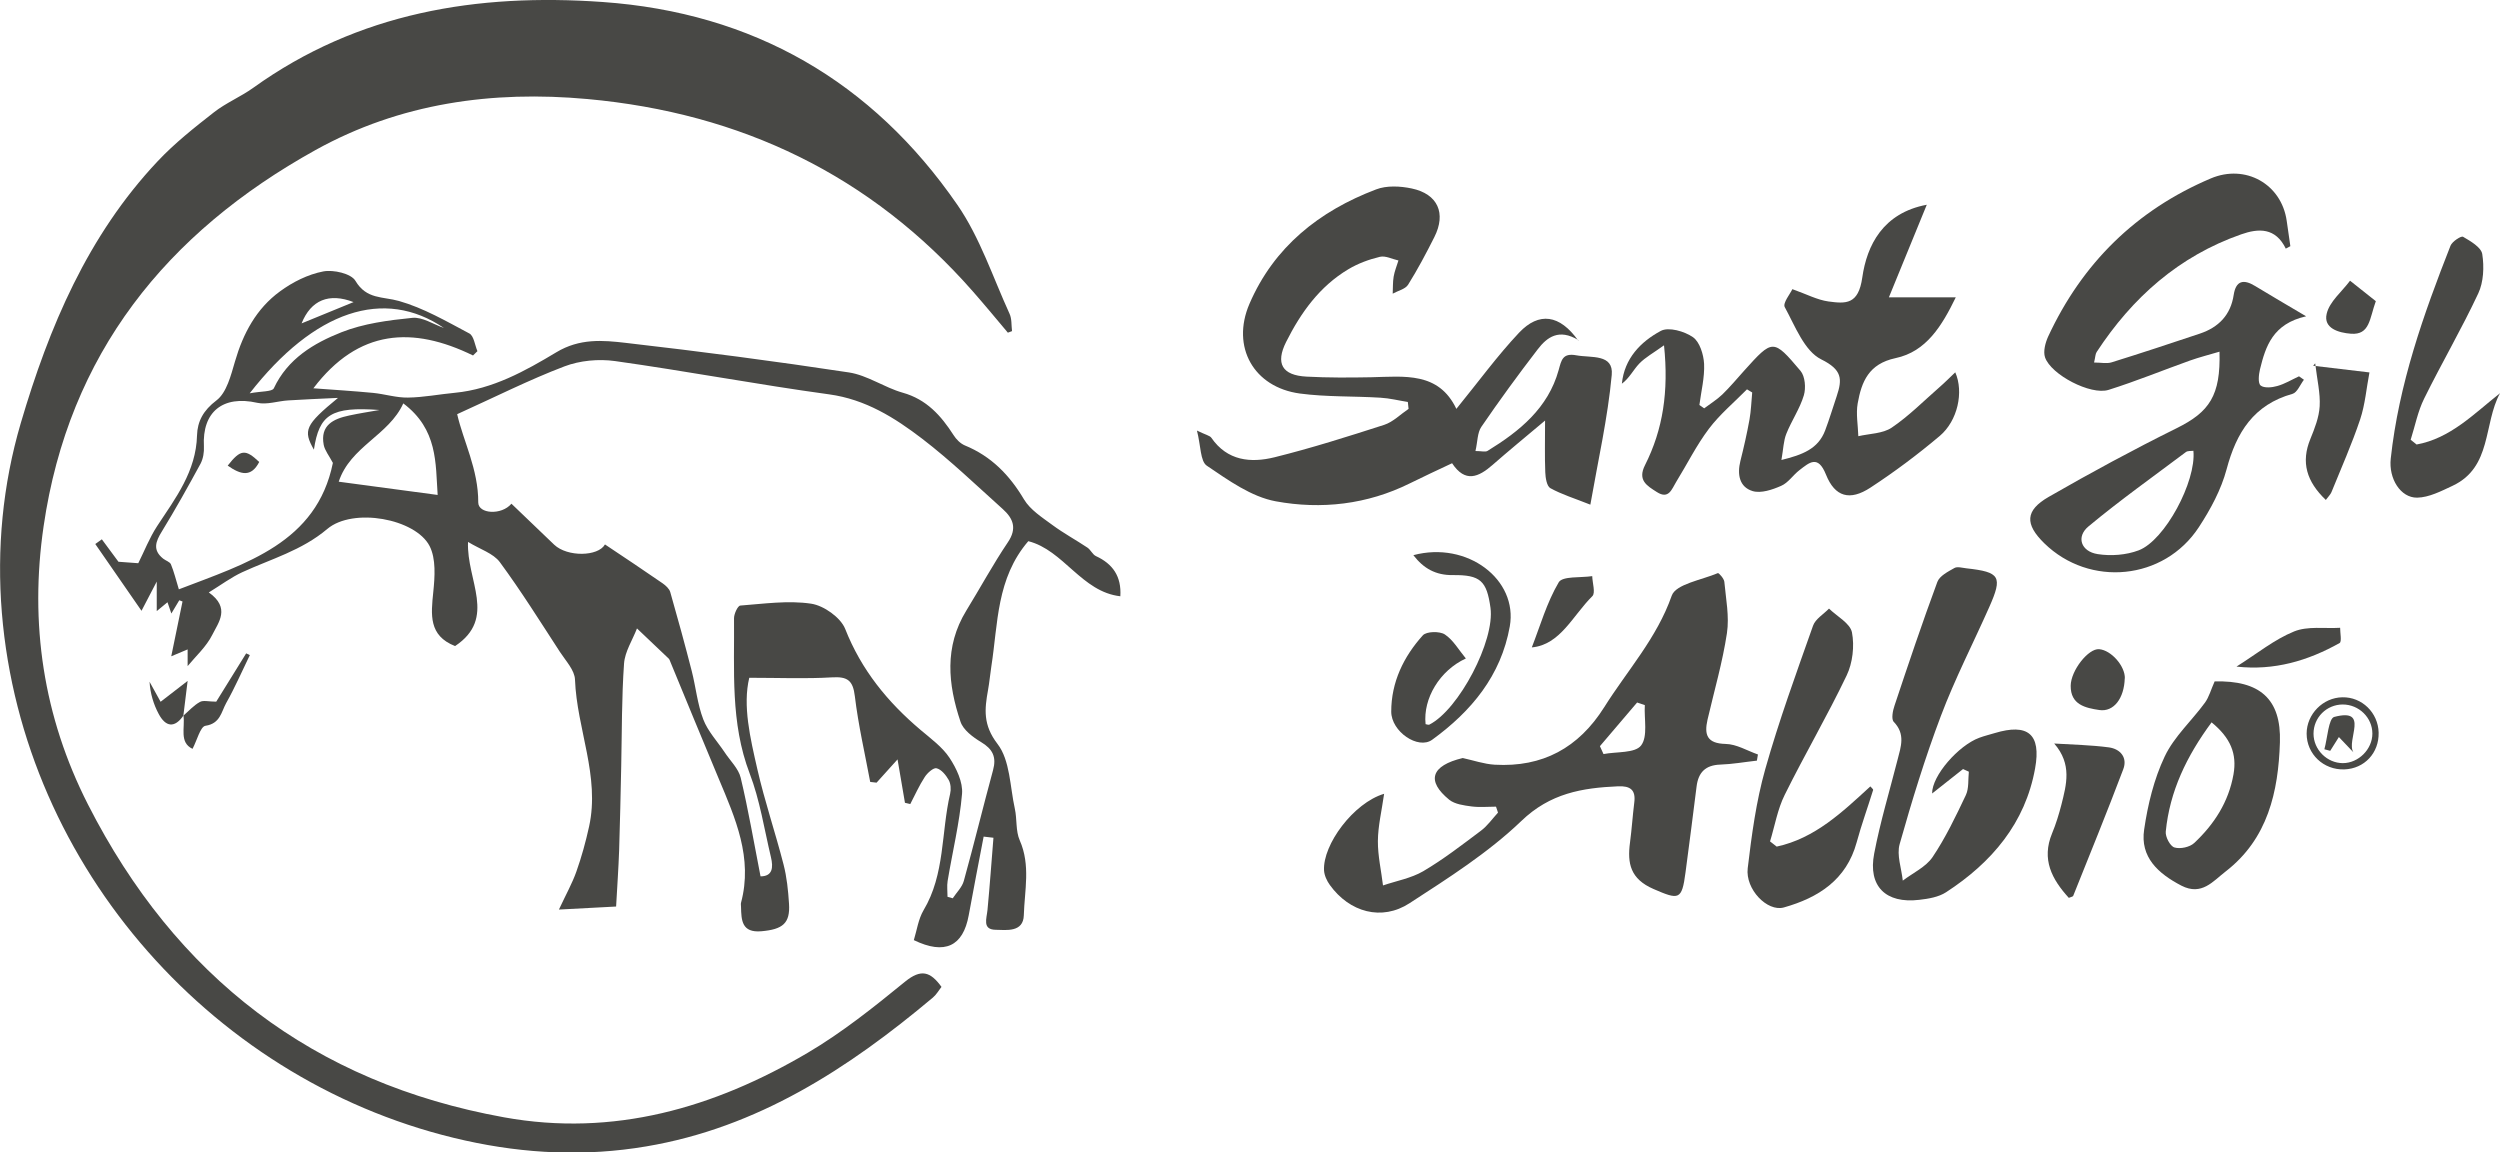
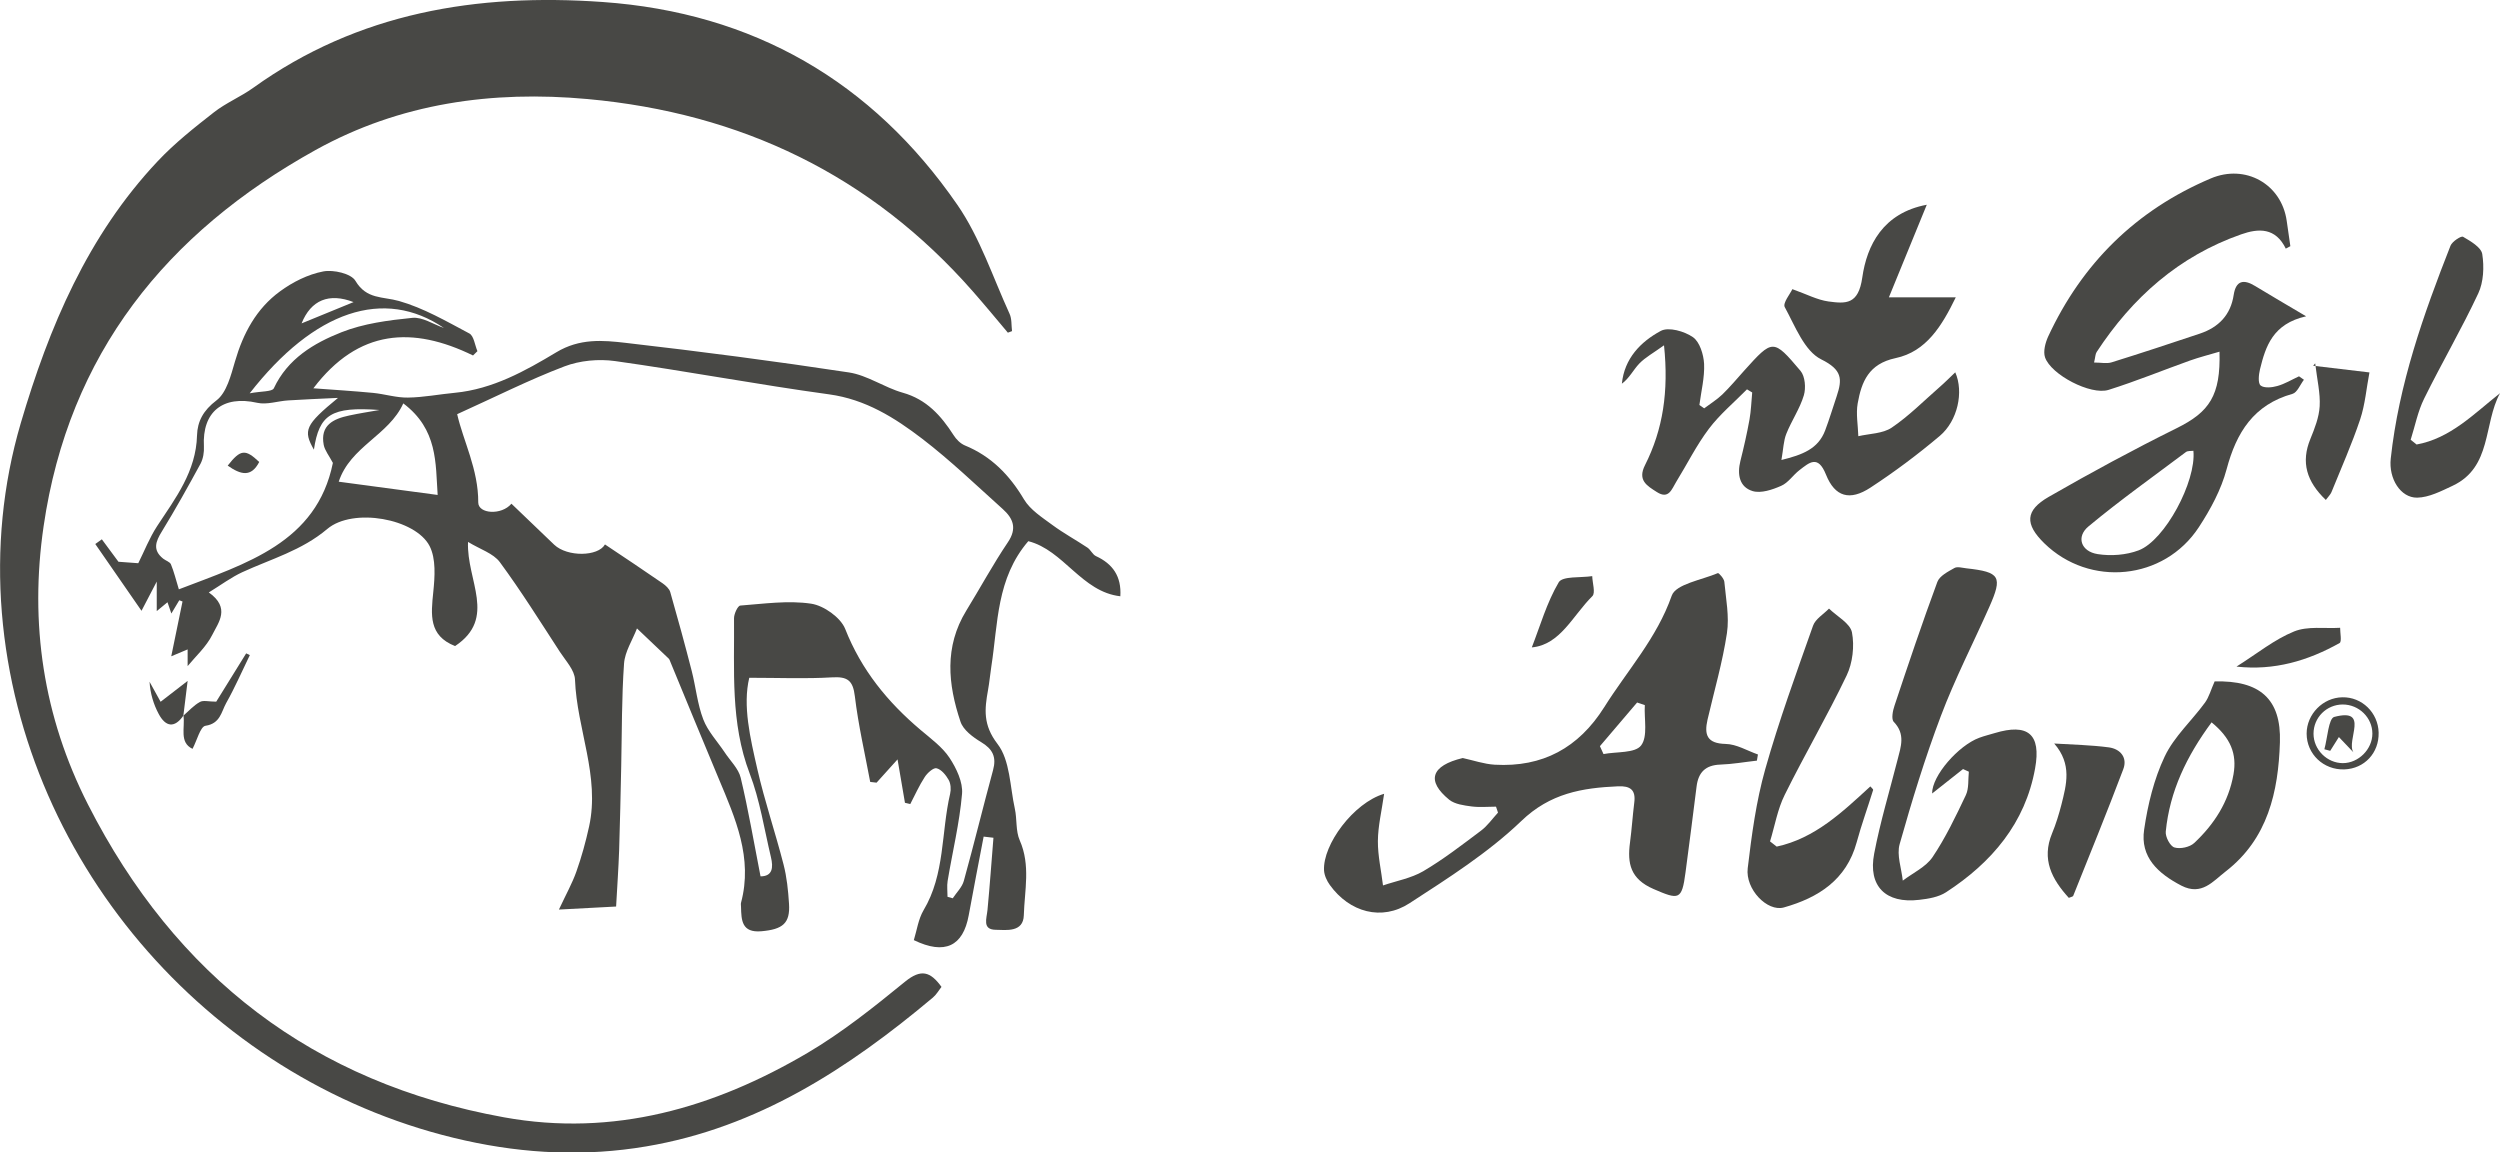
<svg xmlns="http://www.w3.org/2000/svg" id="Capa_1" viewBox="0 0 239.57 110.44">
  <defs>
    <style>.cls-1{fill:#484845;stroke-width:0px;}</style>
  </defs>
  <path class="cls-1" d="m96.59,31.89c-1.11-1.32-2.21-2.65-3.35-3.95-9.8-11.17-22.25-17.11-36.95-18.45-9.12-.83-17.95.39-26.06,4.89C15.94,22.31,6.59,33.91,4.18,50.42c-1.36,9.31-.04,18.24,4.25,26.67,8.39,16.48,21.56,26.67,39.87,29.98,10.5,1.9,20.12-.9,29.08-6.17,3.31-1.95,6.36-4.39,9.35-6.83,1.53-1.24,2.42-.98,3.49.5-.28.36-.5.76-.83,1.03-8.09,6.79-16.78,12.46-27.48,14.26-5.81.98-11.56.71-17.3-.56C20.65,104.01,2.19,83.12.18,58.74c-.5-6.12.07-12.27,1.81-18.19,2.71-9.21,6.41-17.98,13.13-25.11,1.62-1.72,3.5-3.21,5.37-4.67,1.16-.91,2.57-1.49,3.77-2.35C34.32,1.19,45.72-.66,57.74.19c14.43,1.02,25.84,7.6,34.01,19.45,2.16,3.13,3.39,6.92,4.99,10.42.23.49.17,1.11.24,1.67l-.4.15Z" />
  <path class="cls-1" d="m45.34,34.07c-5.79-2.83-10.99-2.55-15.31,3.14,1.91.14,3.82.26,5.72.44,1.12.11,2.23.47,3.34.45,1.51-.02,3.01-.32,4.51-.46,3.61-.35,6.73-2.09,9.71-3.88,2.24-1.35,4.45-1.16,6.68-.9,7.14.82,14.26,1.75,21.36,2.83,1.77.27,3.39,1.44,5.15,1.94,2.29.64,3.68,2.2,4.88,4.07.25.4.65.8,1.07.98,2.54,1.04,4.29,2.84,5.68,5.18.6,1,1.73,1.72,2.72,2.45,1.07.79,2.25,1.43,3.36,2.17.31.21.49.66.81.81,1.61.74,2.46,1.94,2.34,3.85-3.71-.42-5.43-4.42-8.82-5.28-3.06,3.56-2.9,7.89-3.54,11.99-.12.76-.18,1.52-.32,2.28-.33,1.83-.49,3.34.91,5.16,1.21,1.57,1.19,4.09,1.66,6.21.22,1,.07,2.13.47,3.03,1.05,2.38.46,4.8.39,7.18-.05,1.65-1.67,1.41-2.7,1.39-1.3-.02-.86-1.08-.78-1.91.22-2.3.38-4.61.57-6.91l-.94-.11c-.48,2.51-.97,5.02-1.43,7.54-.54,2.97-2.29,3.82-5.26,2.38.29-.94.43-2.01.93-2.86,2.07-3.46,1.68-7.46,2.55-11.17.1-.42.06-.96-.14-1.32-.26-.46-.69-1-1.16-1.12-.29-.08-.89.45-1.14.85-.53.81-.93,1.72-1.38,2.58-.17-.04-.34-.08-.51-.12-.22-1.28-.44-2.56-.71-4.16-.82.91-1.42,1.57-2.01,2.23-.2-.02-.41-.05-.61-.07-.51-2.73-1.14-5.45-1.47-8.2-.18-1.54-.71-1.91-2.2-1.82-2.54.15-5.09.04-7.92.04-.64,2.68.09,5.76.78,8.78.7,3.06,1.72,6.05,2.5,9.09.32,1.23.45,2.52.53,3.79.12,1.87-.6,2.45-2.65,2.63-1.88.16-1.92-1.04-1.95-2.34,0-.13-.03-.27,0-.39,1.15-4.3-.54-8.09-2.14-11.9-1.56-3.71-3.08-7.44-4.62-11.16-.05-.12-.09-.26-.17-.34-1.01-.97-2.03-1.93-3.04-2.89-.43,1.12-1.16,2.22-1.24,3.37-.23,3.26-.2,6.54-.27,9.81-.06,2.69-.11,5.39-.2,8.08-.06,1.71-.18,3.42-.29,5.39-1.56.08-3.26.17-5.48.29.7-1.49,1.28-2.53,1.67-3.63.5-1.41.9-2.86,1.22-4.32,1.06-4.82-1.17-9.35-1.35-14.08-.03-.91-.89-1.81-1.45-2.67-1.88-2.89-3.71-5.82-5.75-8.59-.63-.85-1.89-1.23-3.05-1.94-.16,3.7,2.8,7.29-1.24,9.98-2.55-1-2.31-3.01-2.09-5.18.15-1.46.27-3.18-.35-4.4-1.35-2.63-7.34-3.73-9.81-1.64-2.45,2.07-5.38,2.87-8.14,4.14-1.06.49-2.02,1.21-3.21,1.94,2.1,1.49.92,2.88.34,4.05-.57,1.15-1.61,2.08-2.37,3.01v-1.6c-.63.27-1.08.45-1.57.66.37-1.77.72-3.51,1.08-5.25-.1-.04-.21-.08-.31-.12-.22.37-.45.74-.76,1.27-.13-.39-.23-.67-.37-1.08-.31.26-.59.49-1.03.85v-2.83c-.69,1.32-1.11,2.12-1.46,2.8-1.54-2.22-2.98-4.31-4.43-6.4.21-.15.42-.3.63-.45.58.79,1.16,1.57,1.59,2.15.74.06,1.44.11,1.9.14.57-1.13,1.07-2.43,1.81-3.56,1.77-2.69,3.73-5.24,3.82-8.69.04-1.34.6-2.4,1.86-3.35.98-.74,1.39-2.41,1.78-3.74.78-2.69,2.05-5.06,4.31-6.71,1.21-.89,2.68-1.63,4.14-1.91.97-.19,2.68.2,3.09.9,1.06,1.79,2.62,1.49,4.17,1.93,2.36.67,4.55,1.95,6.74,3.11.44.23.53,1.11.78,1.7-.14.14-.28.28-.43.42Zm12.63,18.1c1.93,1.29,3.74,2.49,5.53,3.73.3.21.64.52.73.84.72,2.51,1.41,5.04,2.06,7.57.39,1.53.54,3.15,1.1,4.62.44,1.15,1.35,2.11,2.05,3.16.53.81,1.33,1.56,1.54,2.44.74,3.1,1.27,6.24,1.9,9.45,1.17,0,1.23-.87,1-1.83-.64-2.69-1.06-5.47-2.04-8.03-1.86-4.87-1.45-9.88-1.5-14.88,0-.42.36-1.19.6-1.21,2.26-.17,4.58-.51,6.79-.18,1.21.18,2.82,1.32,3.26,2.41,1.55,3.94,4.07,7.02,7.23,9.69.98.83,2.08,1.63,2.77,2.67.66,1,1.3,2.34,1.2,3.46-.24,2.8-.92,5.56-1.38,8.34-.08.49-.01,1.01-.01,1.52.17.05.33.09.5.14.36-.55.89-1.05,1.06-1.66.98-3.53,1.84-7.08,2.8-10.61.35-1.27-.03-2.03-1.15-2.7-.78-.47-1.71-1.16-1.97-1.96-1.2-3.57-1.56-7.17.55-10.62,1.34-2.18,2.56-4.44,3.99-6.56.91-1.34.51-2.29-.49-3.19-2.54-2.28-5.01-4.66-7.71-6.73-2.64-2.02-5.43-3.78-8.93-4.26-6.86-.94-13.67-2.23-20.52-3.19-1.57-.22-3.37-.05-4.84.51-3.39,1.29-6.65,2.94-10.28,4.58.57,2.53,2.04,5.3,2.02,8.46,0,1.1,2.23,1.25,3.18.12,1.37,1.31,2.73,2.63,4.1,3.93,1.26,1.19,4.2,1.14,4.86-.02Zm-40.82,4.3c6.45-2.48,13.19-4.45,14.75-12.11-.36-.69-.77-1.18-.88-1.73-.35-1.88.92-2.49,2.43-2.81.97-.21,1.95-.36,2.92-.53-4.63-.34-5.78.42-6.29,3.8-1.05-1.85-.85-2.36,2.31-4.96-1.91.09-3.34.15-4.77.24-1,.06-2.05.44-2.97.23-3.28-.74-5.29.85-5.11,4.18.03.55-.07,1.17-.32,1.65-1.19,2.19-2.41,4.38-3.71,6.5-.6.97-.9,1.78.12,2.6.25.2.65.31.75.55.29.7.47,1.45.76,2.4Zm21.5-17.82c-1.38,3.07-5.08,4.13-6.19,7.51,3.33.45,6.31.84,9.48,1.27-.21-3.03.03-6.28-3.3-8.78Zm-14.72-.96c1.1-.21,2.15-.14,2.31-.48,1.33-2.84,3.83-4.32,6.48-5.37,2.12-.84,4.5-1.15,6.79-1.38.97-.1,2.02.62,3.03.97-5.72-3.89-12.41-1.7-18.62,6.27Zm9.95-8.74c-2.35-.91-4.08-.2-4.98,2.04,1.69-.69,3.29-1.35,4.98-2.04Z" />
-   <path class="cls-1" d="m151.25,32.59c-1.86-1.13-3-.28-3.89.88-1.87,2.43-3.68,4.91-5.41,7.44-.38.56-.35,1.41-.56,2.31.58,0,.96.12,1.17-.02,3.06-1.88,5.79-4.09,6.8-7.73.27-.96.37-1.67,1.71-1.42,1.41.26,3.57-.16,3.38,1.88-.38,4.12-1.31,8.19-2.05,12.43-1.53-.61-2.75-.98-3.83-1.58-.35-.19-.47-1-.49-1.53-.06-1.51-.02-3.02-.02-4.95-1.94,1.63-3.51,2.92-5.04,4.26-1.33,1.16-2.61,1.74-3.87-.17-1.4.66-2.74,1.28-4.05,1.93-4.09,2.03-8.49,2.52-12.84,1.72-2.35-.43-4.55-2.02-6.61-3.41-.64-.43-.57-1.9-.95-3.37.86.42,1.23.48,1.38.69,1.53,2.22,3.78,2.43,6.05,1.87,3.55-.88,7.04-1.99,10.52-3.11.85-.28,1.56-1.01,2.33-1.53-.02-.22-.05-.44-.07-.66-.88-.14-1.75-.36-2.63-.41-2.57-.16-5.17-.06-7.72-.4-4.42-.6-6.6-4.46-4.83-8.59,2.35-5.46,6.69-8.9,12.14-10.97,1.01-.39,2.32-.32,3.41-.09,2.51.53,3.32,2.38,2.17,4.66-.78,1.55-1.6,3.1-2.52,4.57-.27.42-.97.57-1.47.85.03-.55,0-1.1.09-1.63.09-.53.3-1.03.46-1.55-.6-.13-1.24-.48-1.78-.35-1.05.25-2.1.64-3.02,1.19-2.75,1.64-4.55,4.15-5.96,6.96-1.04,2.07-.39,3.21,1.95,3.33,2.06.11,4.13.1,6.2.06,3.18-.07,6.46-.54,8.16,3.03,2.11-2.59,3.92-5.08,6.01-7.3,1.91-2.02,3.9-1.74,5.67.76Z" />
  <path class="cls-1" d="m219.05,23.84c-.99-2.05-2.62-1.97-4.29-1.38-5.96,2.09-10.42,6.05-13.84,11.27-.13.19-.12.48-.25,1.01.66,0,1.22.13,1.69-.02,2.83-.88,5.64-1.81,8.45-2.75,1.79-.6,2.95-1.78,3.24-3.71.21-1.37.94-1.53,2.04-.86,1.46.89,2.93,1.74,4.9,2.91-3.19.72-3.88,2.87-4.42,5.08-.12.51-.21,1.32.06,1.55.33.27,1.09.2,1.6.05.72-.2,1.39-.61,2.08-.93.16.11.32.22.47.33-.36.47-.64,1.22-1.09,1.35-3.72,1.04-5.38,3.69-6.32,7.23-.52,1.95-1.54,3.84-2.66,5.55-3.34,5.1-10.47,5.78-14.81,1.54-1.87-1.83-1.85-3.14.43-4.45,4.02-2.31,8.1-4.52,12.26-6.58,3.13-1.55,4.22-3.12,4.1-7.33-1.01.3-1.93.53-2.83.85-2.6.93-5.16,1.98-7.8,2.81-1.71.54-5.53-1.46-6.09-3.12-.19-.57.03-1.39.3-1.99,3.26-7.02,8.42-12.11,15.58-15.15,3.32-1.41,6.78.53,7.28,4.06.11.81.23,1.62.35,2.43l-.43.23Zm-8.86,19.36c-.25.03-.55-.01-.72.12-3.13,2.35-6.32,4.62-9.33,7.12-1.21,1-.73,2.41.88,2.66,1.27.2,2.73.09,3.92-.36,2.52-.95,5.53-6.61,5.25-9.53Z" />
  <path class="cls-1" d="m132.64,76.05c-.24,1.69-.59,3.11-.6,4.55-.01,1.41.32,2.83.49,4.25,1.29-.44,2.7-.69,3.85-1.36,1.94-1.14,3.73-2.53,5.53-3.88.63-.47,1.1-1.15,1.64-1.74-.06-.19-.13-.38-.19-.57-.78,0-1.58.08-2.34-.02-.74-.1-1.6-.21-2.14-.64-2.22-1.81-1.75-3.27,1.29-4,1.02.22,2.04.58,3.07.64,4.58.26,8.03-1.61,10.49-5.51,2.21-3.52,5.04-6.61,6.47-10.69.39-1.11,2.87-1.5,4.42-2.16.08-.04.59.52.62.83.15,1.64.49,3.33.25,4.92-.42,2.79-1.22,5.53-1.86,8.29-.33,1.45-.06,2.29,1.74,2.33,1.04.02,2.06.65,3.09,1.01-.03.2-.07.39-.1.59-1.17.13-2.34.34-3.51.38-1.42.05-2.1.74-2.27,2.1-.34,2.75-.7,5.49-1.06,8.23-.35,2.69-.64,2.64-3.07,1.59-2.21-.96-2.52-2.44-2.25-4.45.17-1.27.25-2.56.41-3.84.16-1.22-.4-1.6-1.55-1.55-3.44.15-6.51.66-9.28,3.33-3.17,3.04-6.99,5.46-10.7,7.87-2.67,1.74-5.76.87-7.64-1.74-.29-.4-.53-.92-.56-1.4-.13-2.48,2.83-6.47,5.75-7.34Zm20.68-4.54c.11.25.23.5.34.75,1.25-.24,3.02-.07,3.6-.82.67-.87.28-2.54.36-3.87-.25-.08-.49-.16-.74-.25-1.19,1.39-2.37,2.79-3.56,4.18Z" />
  <path class="cls-1" d="m163.31,39.13c.58-.44,1.22-.83,1.74-1.33.74-.72,1.4-1.51,2.09-2.28,2.74-3.04,2.78-3.08,5.4.02.44.52.53,1.64.32,2.34-.38,1.28-1.18,2.43-1.68,3.69-.27.67-.28,1.44-.47,2.51,2.02-.5,3.52-1.06,4.19-2.83.41-1.08.74-2.2,1.11-3.29.54-1.62.54-2.52-1.48-3.52-1.62-.8-2.51-3.2-3.5-5.01-.21-.38.52-1.27.73-1.72,1.36.48,2.38,1.03,3.46,1.18,1.66.22,2.87.32,3.24-2.3.44-3.08,1.98-6.18,6.18-6.97-1.22,2.99-2.35,5.76-3.63,8.87h6.41c-1.33,2.74-2.83,5.21-5.78,5.83-2.57.55-3.25,2.26-3.62,4.33-.18,1.01.03,2.1.06,3.15,1.08-.25,2.34-.24,3.2-.82,1.64-1.11,3.06-2.55,4.56-3.86.51-.44.98-.92,1.53-1.44.83,1.89.23,4.64-1.48,6.09-2.11,1.78-4.34,3.45-6.65,4.96-1.97,1.29-3.4.9-4.26-1.25-.77-1.92-1.59-1.16-2.55-.42-.61.47-1.07,1.21-1.75,1.5-.84.37-1.93.74-2.73.5-1.28-.39-1.49-1.61-1.17-2.89.33-1.31.63-2.63.87-3.96.15-.85.18-1.73.26-2.6-.17-.1-.34-.2-.5-.3-1.23,1.25-2.6,2.39-3.65,3.78-1.2,1.59-2.09,3.4-3.14,5.1-.42.68-.7,1.7-1.85.96-.94-.6-1.87-1.12-1.13-2.58,1.72-3.41,2.28-7.06,1.82-11.48-1.01.73-1.79,1.15-2.37,1.75-.58.61-.95,1.4-1.67,1.93.24-2.42,1.8-4.02,3.73-5.06.74-.4,2.26.03,3.08.6.65.45,1.02,1.66,1.07,2.55.06,1.31-.28,2.63-.45,3.95.16.11.31.22.47.33Z" />
  <path class="cls-1" d="m188.11,73.7c-.95.75-1.91,1.51-2.96,2.34-.02-1.71,2.53-4.61,4.52-5.34.48-.18.99-.3,1.48-.45,3.16-.95,4.47.07,3.87,3.38-.94,5.25-4.16,9.03-8.53,11.87-.72.47-1.7.63-2.58.73-3.2.38-4.92-1.3-4.31-4.44.58-3.03,1.48-6,2.24-8.99.32-1.25.77-2.45-.36-3.62-.26-.26-.1-1.08.07-1.57,1.32-3.96,2.65-7.92,4.1-11.84.21-.58,1.02-.99,1.64-1.34.28-.16.76-.01,1.14.03,3.24.36,3.5.78,2.19,3.73-1.54,3.47-3.29,6.87-4.63,10.42-1.52,4.02-2.78,8.14-3.95,12.28-.3,1.05.18,2.33.3,3.5.97-.74,2.2-1.3,2.85-2.25,1.25-1.86,2.23-3.91,3.19-5.94.31-.65.21-1.49.29-2.25-.18-.08-.36-.17-.55-.25Z" />
  <path class="cls-1" d="m170.25,81.13c3.67-.79,6.31-3.32,8.98-5.77.13.16.29.27.27.34-.52,1.68-1.12,3.33-1.58,5.02-.98,3.6-3.68,5.31-6.98,6.24-1.59.44-3.7-1.75-3.46-3.76.38-3.19.81-6.41,1.68-9.49,1.31-4.64,2.97-9.19,4.58-13.75.23-.65,1.01-1.1,1.53-1.64.77.75,2.03,1.41,2.2,2.28.25,1.31.07,2.92-.51,4.13-1.85,3.87-4.03,7.59-5.93,11.43-.69,1.38-.95,2.97-1.41,4.47.21.17.43.33.64.5Z" />
  <path class="cls-1" d="m212.22,65.3c4.31-.12,6.4,1.66,6.26,5.84-.15,4.72-1.15,9.24-5.2,12.37-1.21.93-2.29,2.36-4.24,1.36-2.23-1.16-3.97-2.73-3.57-5.38.35-2.39.94-4.83,1.97-7,.9-1.9,2.59-3.42,3.86-5.16.39-.54.57-1.24.92-2.02Zm-.28,3.91c-2.41,3.26-4.02,6.62-4.4,10.48-.05.5.42,1.4.83,1.52.56.17,1.48-.03,1.9-.43,1.91-1.79,3.29-3.92,3.76-6.57.35-1.98-.28-3.5-2.1-4.99Z" />
  <path class="cls-1" d="m231.56,42.6c3.26-.59,5.5-2.94,8.01-4.92-1.6,2.93-.75,7.09-4.54,8.87-1.09.51-2.26,1.12-3.4,1.14-1.59.02-2.74-1.82-2.53-3.74.77-7.12,3.13-13.8,5.73-20.41.16-.4,1.02-.96,1.2-.85.72.42,1.74,1.01,1.84,1.66.19,1.22.13,2.67-.38,3.76-1.6,3.42-3.52,6.7-5.19,10.09-.61,1.23-.87,2.62-1.29,3.94.19.15.37.3.56.45Z" />
-   <path class="cls-1" d="m136.6,69.39c.12.02.27.09.37.05,2.83-1.43,6.3-8.06,5.86-11.2-.36-2.58-.96-3.16-3.61-3.13-1.63.02-2.8-.63-3.78-1.91,5.17-1.38,10.04,2.34,9.24,6.83-.84,4.72-3.69,8.14-7.44,10.86-1.34.97-3.92-.78-3.92-2.7,0-2.81,1.18-5.26,3.03-7.31.35-.38,1.61-.41,2.11-.08.8.53,1.33,1.48,2.01,2.3-2.52,1.16-4.11,3.85-3.86,6.28Z" />
  <path class="cls-1" d="m198.25,86.04c-1.62-1.78-2.64-3.68-1.6-6.19.37-.89.65-1.81.89-2.74.48-1.92,1.04-3.87-.69-5.86,1.75.11,3.51.14,5.24.37,1.1.15,1.8.98,1.38,2.09-1.54,4.07-3.18,8.1-4.8,12.14-.03.08-.22.1-.42.19Z" />
  <path class="cls-1" d="m222.88,47.91c-1.85-1.77-2.4-3.61-1.48-5.85.41-1,.83-2.07.89-3.13.07-1.25-.24-2.51-.43-4.11-.25.31-.21.22-.18.23,1.79.21,3.58.42,5.38.64-.29,1.5-.41,3.06-.89,4.5-.79,2.36-1.81,4.65-2.75,6.97-.09.22-.28.4-.54.75Z" />
-   <path class="cls-1" d="m203.61,65c-.05,1.91-1.05,3.25-2.44,3.04-1.32-.2-2.76-.5-2.74-2.33.02-1.47,1.7-3.59,2.73-3.5,1.16.1,2.49,1.62,2.46,2.8Z" />
  <path class="cls-1" d="m214.33,63.87c1.96-1.23,3.61-2.59,5.51-3.36,1.3-.53,2.93-.26,4.41-.35,0,.5.17,1.33-.05,1.46-3.05,1.71-6.29,2.66-9.87,2.26Z" />
  <path class="cls-1" d="m146.79,62.04c.8-2.05,1.43-4.29,2.58-6.24.36-.61,2.1-.42,3.21-.59.02.66.33,1.61.01,1.92-1.88,1.86-3.07,4.66-5.8,4.91Z" />
-   <path class="cls-1" d="m227.67,28.86c-.61,1.67-.56,3.26-2.39,3.12-1.16-.09-2.65-.51-2.32-1.91.27-1.17,1.46-2.12,2.24-3.17.86.69,1.73,1.37,2.47,1.96Z" />
  <path class="cls-1" d="m17.56,68.59c.52-.45,1-.99,1.59-1.32.33-.19.86-.03,1.57-.03.76-1.23,1.82-2.93,2.87-4.63l.35.17c-.75,1.54-1.43,3.11-2.27,4.6-.46.83-.56,1.96-1.98,2.17-.49.07-.8,1.37-1.24,2.21-1.3-.61-.7-2.04-.87-3.19,0,0-.03.04-.03.04Z" />
  <path class="cls-1" d="m224.46,66.82c1.88-.04,3.43,1.47,3.48,3.38.05,1.95-1.36,3.46-3.28,3.53-2,.07-3.62-1.47-3.62-3.43,0-1.86,1.56-3.45,3.42-3.48Zm.05.69c-1.56,0-2.81,1.25-2.81,2.8,0,1.53,1.3,2.82,2.81,2.82,1.5,0,2.83-1.33,2.83-2.83,0-1.53-1.29-2.79-2.84-2.79Z" />
  <path class="cls-1" d="m17.59,68.55c-.87,1.28-1.73,1.09-2.38-.13-.5-.93-.81-1.97-.88-3.09.35.63.7,1.26,1.06,1.92.74-.57,1.52-1.17,2.59-2-.16,1.25-.29,2.3-.41,3.34,0,0,.03-.04.03-.04Z" />
  <path class="cls-1" d="m21.82,44.62c1.23-1.57,1.69-1.61,3.02-.35-.77,1.5-1.78,1.22-3.02.35Z" />
  <path class="cls-1" d="m225.52,72.09c-.42-.44-.84-.88-1.39-1.46-.32.51-.57.91-.83,1.32-.19-.05-.38-.1-.56-.15.3-1.08.4-2.96.95-3.1,3.44-.9,1.11,2.25,1.83,3.39Z" />
</svg>